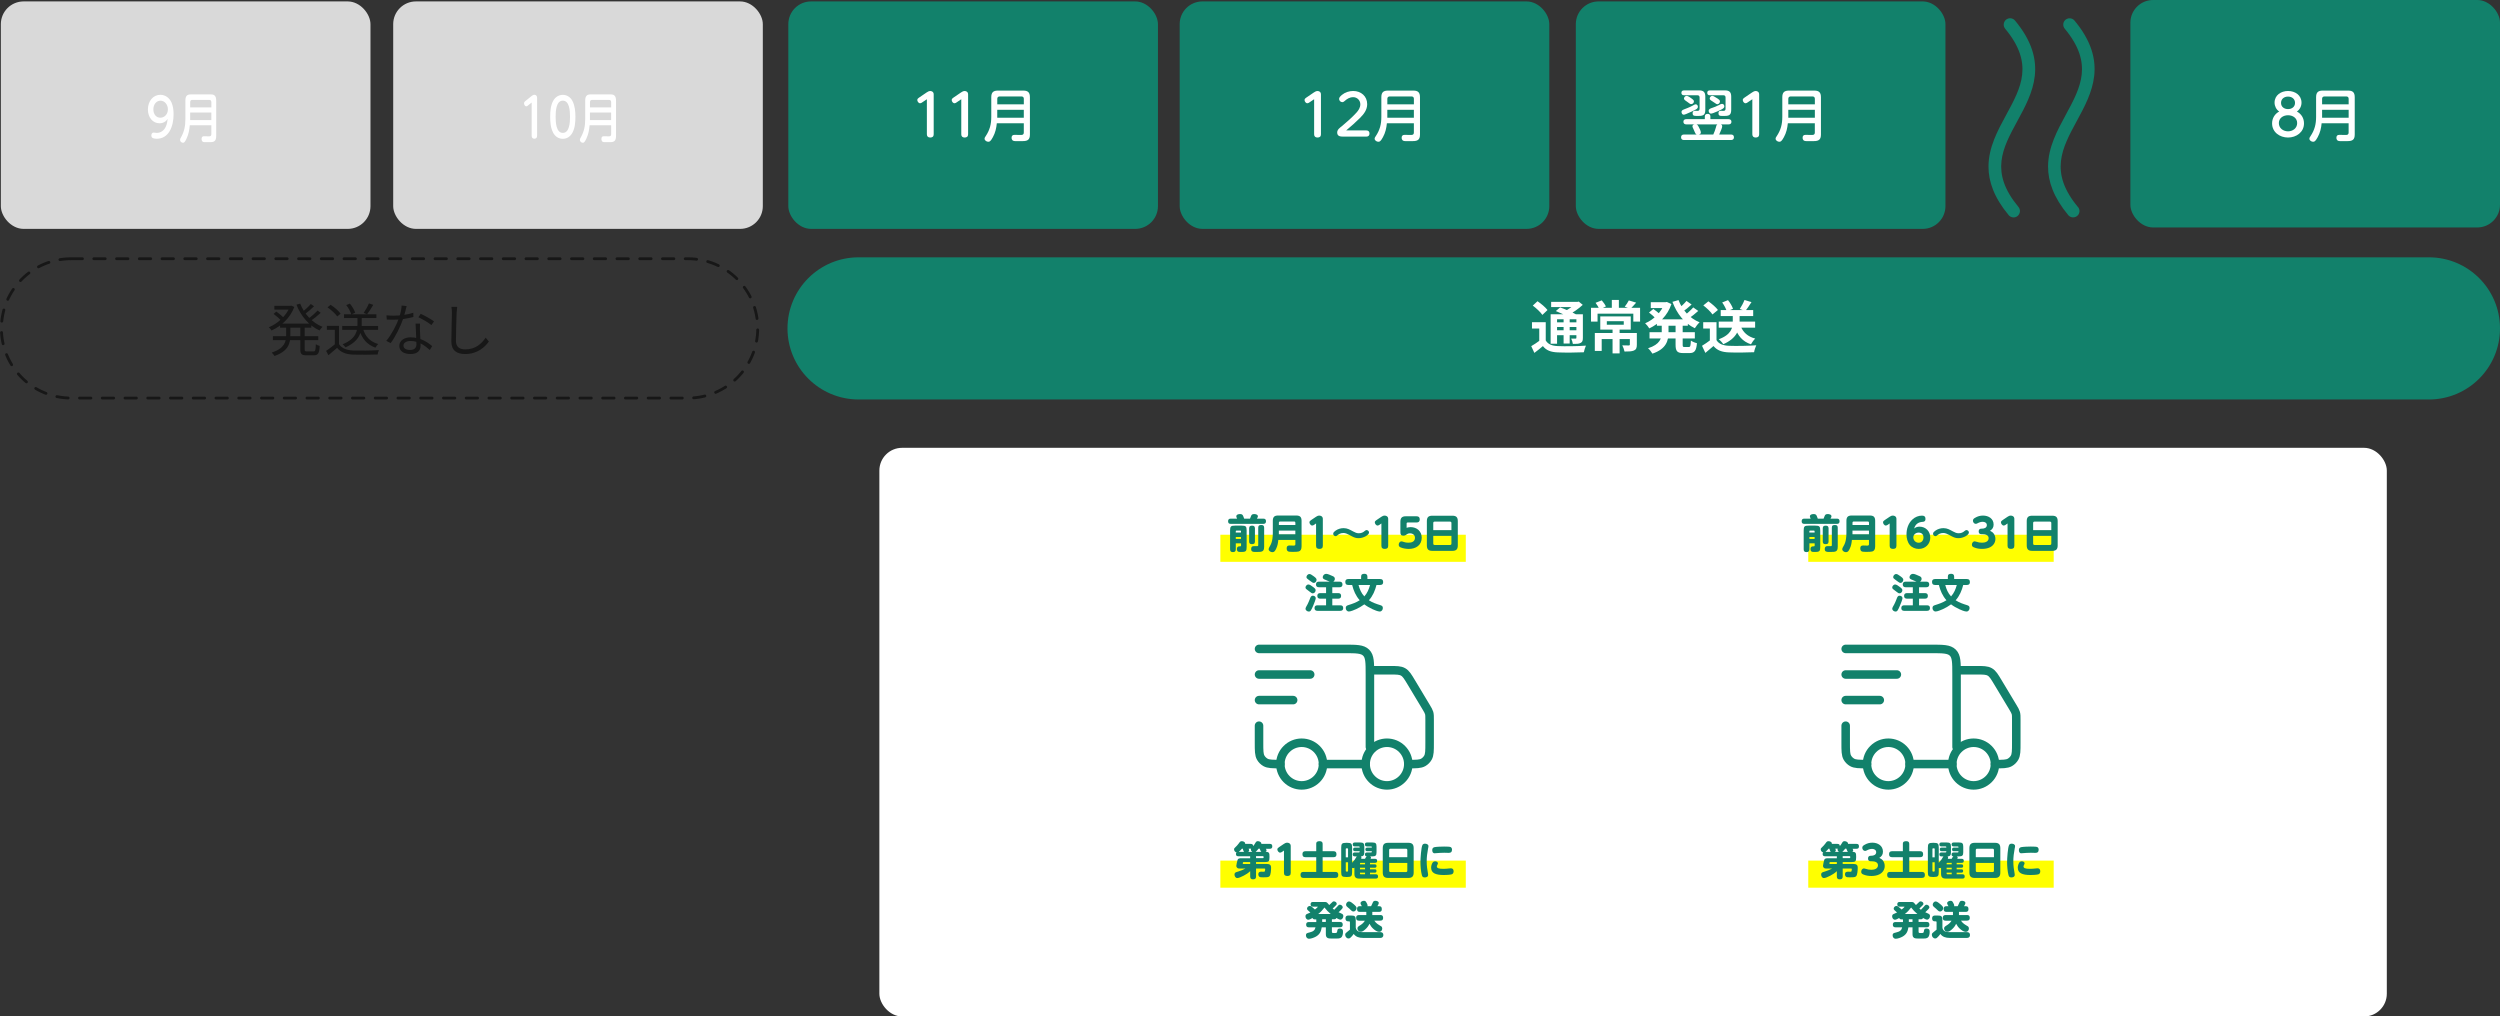
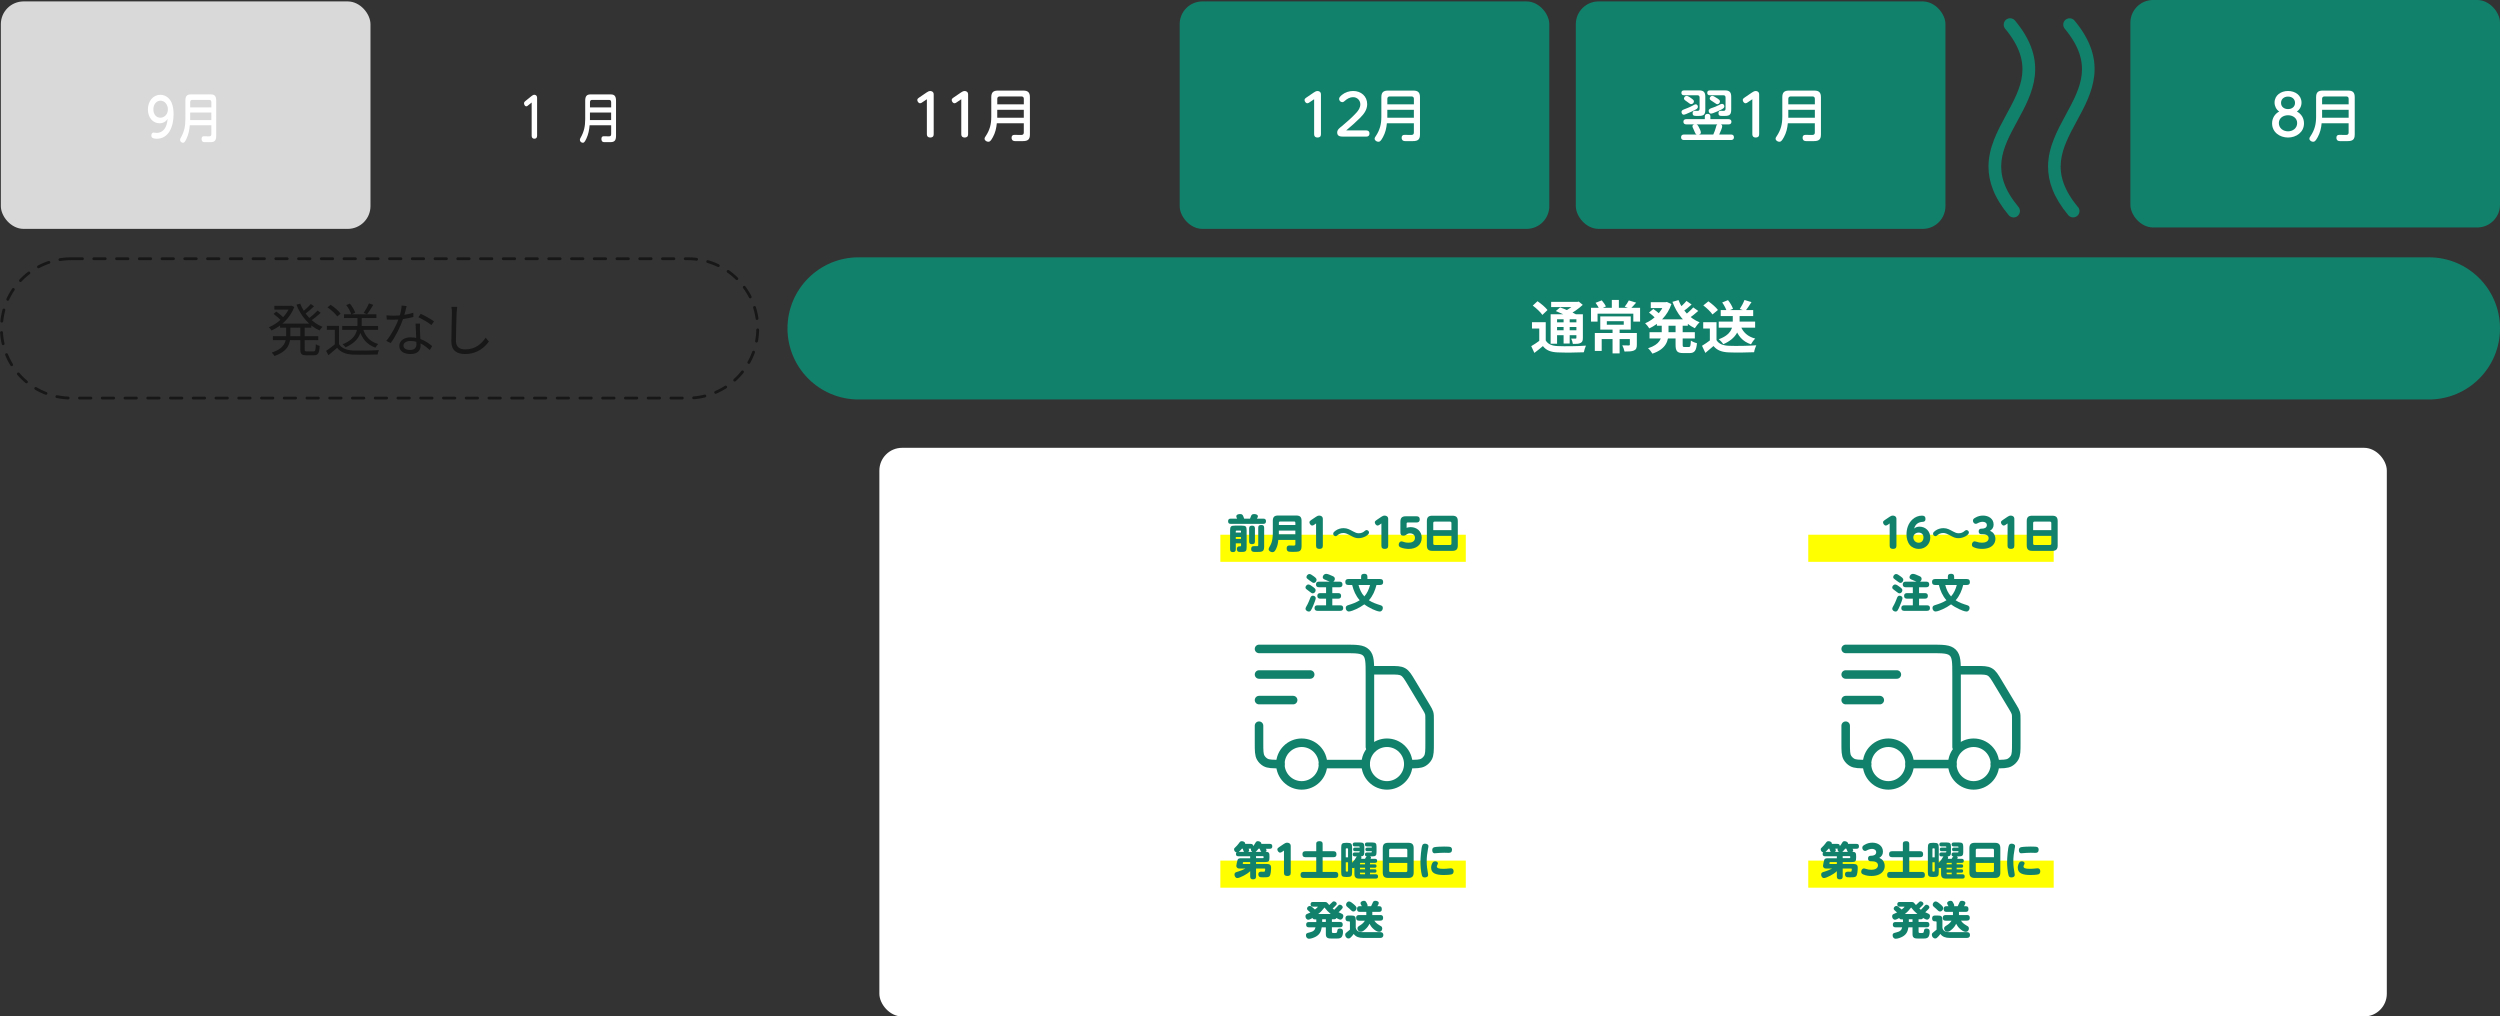
<svg xmlns="http://www.w3.org/2000/svg" id="_レイヤー_1" data-name="レイヤー 1" viewBox="0 0 879.27 357.5">
  <rect x="0" y="0" width="879.27" height="357.5" fill="#333333" stroke="none" />
  <defs>
    <style>
      .cls-1 {
        fill: #ff0;
      }

      .cls-1, .cls-2, .cls-3, .cls-4, .cls-5 {
        stroke-width: 0px;
      }

      .cls-2 {
        fill: #d9d9d9;
      }

      .cls-6 {
        stroke: #171717;
        stroke-dasharray: 0 0 4 4;
      }

      .cls-6, .cls-7 {
        fill: none;
        stroke-linecap: round;
      }

      .cls-3 {
        fill: #12816b;
      }

      .cls-4 {
        fill: #171717;
      }

      .cls-7 {
        stroke: #12816b;
        stroke-linejoin: round;
        stroke-width: 3px;
      }

      .cls-5 {
        fill: #fff;
      }
    </style>
  </defs>
  <path class="cls-3" d="M709.62,75.95c-.23.19-.49.33-.77.42-.28.09-.58.12-.87.09-.29-.03-.58-.11-.84-.25-.26-.14-.49-.32-.68-.55-5.22-6.28-7.09-11.92-7.09-17.04,0-6.78,3.23-12.71,6.23-18.23,5.27-9.68,9.82-18.04-.37-30.29-.38-.46-.56-1.05-.5-1.65.06-.59.35-1.14.81-1.52.46-.38,1.05-.56,1.65-.5.59.06,1.14.35,1.52.81,12.11,14.58,6.12,25.57.84,35.27-5.28,9.7-9.82,18.04.37,30.29.19.23.33.49.41.77.09.28.11.58.09.87-.03.29-.12.58-.26.84-.14.26-.33.49-.55.67ZM730.82,72.8c-10.17-12.24-5.62-20.61-.37-30.29,5.25-9.68,11.28-20.7-.83-35.27-.38-.46-.92-.74-1.51-.8-.59-.06-1.18.13-1.64.5-.46.38-.75.92-.8,1.51-.05.59.13,1.18.51,1.64,10.17,12.24,5.63,20.61.37,30.29-2.98,5.52-6.23,11.45-6.23,18.23,0,5.14,1.87,10.76,7.09,17.04.38.46.92.74,1.51.8.59.06,1.18-.13,1.64-.5.46-.38.74-.92.8-1.51.06-.59-.13-1.18-.51-1.63h-.02Z" />
  <rect class="cls-3" x="749.27" width="130" height="80" rx="8" ry="8" />
  <rect class="cls-2" x=".3" y=".5" width="130" height="80" rx="8" ry="8" />
-   <rect class="cls-2" x="138.29" y=".5" width="130" height="80" rx="8" ry="8" />
-   <rect class="cls-3" x="277.26" y=".5" width="130" height="80" rx="8" ry="8" />
  <rect class="cls-3" x="414.9" y=".5" width="130" height="80" rx="8" ry="8" />
  <rect class="cls-3" x="554.23" y=".5" width="130" height="80" rx="8" ry="8" />
  <path class="cls-4" d="M98.5,113.82h11v1.42h-11v-1.42ZM96.5,107.56h5.96v1.34h-5.96v-1.34ZM95.98,118.24h15.96v1.38h-15.96v-1.38ZM101.94,107.56h.28l.28-.06,1,.48c-1.46,3.96-4.74,6.8-8,8.26-.2-.34-.64-.86-.94-1.14,3-1.22,6.16-3.98,7.38-7.24v-.3ZM100.64,114.5h1.48v3.42c0,2.78-.64,5.56-5.58,7.28-.2-.34-.66-.9-.98-1.18,4.54-1.52,5.08-3.86,5.08-6.12v-3.4ZM105.58,106.78c1.4,3.62,4.28,6.78,7.84,8.16-.34.32-.8.9-1.04,1.28-3.64-1.62-6.54-5-8.12-9.06l1.32-.38ZM96.22,110.4l.96-.82c.94.66,2.12,1.62,2.7,2.24l-1,.9c-.56-.62-1.72-1.62-2.66-2.32ZM109.3,106.92l1.16.8c-1.02,1.02-2.36,2.14-3.38,2.84l-.92-.72c1-.74,2.38-2,3.14-2.92ZM111.68,109.22l1.12.8c-1.1,1.04-2.54,2.18-3.66,2.94l-.92-.72c1.1-.76,2.6-2.08,3.46-3.02ZM105.62,114.54h1.54v8.3c0,.64.12.76.82.76h2.28c.64,0,.74-.4.82-2.54.34.26.94.52,1.36.6-.14,2.58-.56,3.3-2.04,3.3h-2.64c-1.7,0-2.14-.46-2.14-2.12v-8.3ZM120.36,114.64h12.62v1.38h-12.62v-1.38ZM121,110.52h11.38v1.34h-11.38v-1.34ZM125.72,111.14h1.5v3c0,2.5-.68,5.78-5.72,8.04-.2-.32-.66-.84-1-1.1,4.86-1.96,5.22-4.9,5.22-6.96v-2.98ZM127.64,115.52c.76,2.8,2.52,4.66,5.38,5.48-.34.3-.76.88-.96,1.28-3.02-1.06-4.84-3.22-5.72-6.48l1.3-.28ZM119.22,114.6v7.08h-1.46v-5.68h-2.8v-1.4h4.26ZM119.22,121.02c.94,1.48,2.72,2.16,5.02,2.26,2.18.08,6.68.02,9.04-.14-.16.36-.42,1.08-.48,1.54-2.2.08-6.34.12-8.56.04-2.6-.1-4.4-.8-5.68-2.38-.96.86-1.98,1.72-3.06,2.6l-.8-1.54c.96-.64,2.14-1.52,3.16-2.38h1.36ZM115.18,108.1l1.1-.9c1.32.84,2.84,2.14,3.52,3.12l-1.18.98c-.64-.96-2.14-2.32-3.44-3.2ZM129.76,106.7l1.52.52c-.68,1.14-1.5,2.46-2.16,3.3l-1.22-.46c.62-.9,1.44-2.34,1.86-3.36ZM121.78,107.3l1.28-.52c.8.96,1.58,2.28,1.86,3.2l-1.36.6c-.26-.9-1-2.28-1.78-3.28ZM135.92,110.9c.74.08,1.6.12,2.46.12,2.16,0,4.68-.26,6.98-1.02l.04,1.48c-1.96.54-4.58.98-7.02.96-.74,0-1.6-.02-2.34-.04l-.12-1.5ZM143.02,107.64c-.26.98-.68,2.86-1.16,4.28-.96,2.88-2.8,6.52-4.46,8.76l-1.54-.8c1.78-2.08,3.64-5.64,4.46-8,.44-1.26.88-3.02.94-4.42l1.76.18ZM147.74,113.82c-.06.82-.06,1.42-.04,2.14.04,1.3.22,4.34.22,5.66,0,1.6-1.02,2.9-3.5,2.9-2.2,0-3.98-.88-3.98-2.88,0-1.84,1.74-3,3.98-3,3.36,0,5.94,1.68,7.58,3.1l-.84,1.36c-1.54-1.4-3.84-3.18-6.78-3.18-1.48,0-2.48.68-2.48,1.6s.78,1.56,2.34,1.56c1.66,0,2.22-.88,2.22-1.96,0-1.52-.22-5.1-.3-7.3h1.58ZM151.74,114.34c-1.08-.92-3.26-2.14-4.58-2.76l.8-1.2c1.46.62,3.72,1.92,4.68,2.64l-.9,1.32ZM160.8,107.92c-.1.66-.16,1.36-.2,2.02-.08,2.26-.24,7-.24,9.98,0,2.2,1.38,2.96,3.28,2.96,3.66,0,5.74-2.04,7.18-4.12l1.12,1.36c-1.36,1.9-3.96,4.4-8.34,4.4-2.88,0-4.86-1.18-4.86-4.46,0-2.96.2-8.02.2-10.12,0-.74-.06-1.44-.18-2.02h2.04Z" />
  <path class="cls-6" d="M25,91h217c13.53,0,24.5,10.97,24.5,24.5h0c0,13.53-10.97,24.5-24.5,24.5H25c-13.53,0-24.5-10.97-24.5-24.5h0c0-13.53,10.97-24.5,24.5-24.5Z" />
  <rect class="cls-5" x="309.28" y="157.5" width="530.18" height="200" rx="8" ry="8" />
  <g>
    <path class="cls-7" d="M495.31,268.73c0,1.99-.79,3.9-2.2,5.3-1.41,1.41-3.31,2.2-5.3,2.2s-3.9-.79-5.3-2.2c-1.41-1.41-2.2-3.31-2.2-5.3s.79-3.9,2.2-5.3c1.41-1.41,3.31-2.2,5.3-2.2s3.9.79,5.3,2.2c1.41,1.41,2.2,3.31,2.2,5.3ZM465.31,268.73c0,1.99-.79,3.9-2.2,5.3-1.41,1.41-3.31,2.2-5.3,2.2s-3.9-.79-5.3-2.2c-1.41-1.41-2.2-3.31-2.2-5.3s.79-3.9,2.2-5.3c1.41-1.41,3.31-2.2,5.3-2.2s3.9.79,5.3,2.2c1.41,1.41,2.2,3.31,2.2,5.3Z" />
    <path class="cls-7" d="M480.31,268.73h-15M442.81,228.23h30c4.24,0,6.36,0,7.68,1.32,1.32,1.31,1.32,3.43,1.32,7.68v25.5M483.31,235.73h5.4c2.49,0,3.73,0,4.77.59,1.03.58,1.67,1.65,2.95,3.79l5.1,8.49c.64,1.06.95,1.6,1.12,2.18.16.59.16,1.21.16,2.45v8.01c0,2.8,0,4.21-.6,5.25-.39.68-.96,1.25-1.65,1.65-1.04.6-2.45.6-5.25.6M442.81,255.23v6c0,2.8,0,4.21.6,5.25.39.68.96,1.25,1.65,1.65,1.04.6,2.45.6,5.25.6M442.81,237.23h18M442.81,246.23h12" />
  </g>
  <path class="cls-7" d="M701.64,268.73c0,1.99-.79,3.9-2.2,5.3-1.41,1.41-3.31,2.2-5.3,2.2s-3.9-.79-5.3-2.2c-1.41-1.41-2.2-3.31-2.2-5.3s.79-3.9,2.2-5.3c1.41-1.41,3.31-2.2,5.3-2.2s3.9.79,5.3,2.2c1.41,1.41,2.2,3.31,2.2,5.3ZM671.64,268.73c0,1.99-.79,3.9-2.2,5.3-1.41,1.41-3.31,2.2-5.3,2.2s-3.9-.79-5.3-2.2c-1.41-1.41-2.2-3.31-2.2-5.3s.79-3.9,2.2-5.3c1.41-1.41,3.31-2.2,5.3-2.2s3.9.79,5.3,2.2c1.41,1.41,2.2,3.31,2.2,5.3Z" />
  <path class="cls-7" d="M686.64,268.73h-15M649.14,228.23h30c4.24,0,6.36,0,7.68,1.32,1.32,1.31,1.32,3.43,1.32,7.68v25.5M689.64,235.73h5.4c2.49,0,3.73,0,4.77.59,1.03.58,1.67,1.65,2.95,3.79l5.1,8.49c.64,1.06.95,1.6,1.12,2.18.16.59.16,1.21.16,2.45v8.01c0,2.8,0,4.21-.6,5.25-.39.68-.96,1.25-1.65,1.65-1.04.6-2.45.6-5.25.6M649.14,255.23v6c0,2.8,0,4.21.6,5.25.39.68.96,1.25,1.65,1.65,1.04.6,2.45.6,5.25.6M649.14,237.23h18M649.14,246.23h12" />
  <path class="cls-3" d="M301.97,90.5h552.3c13.81,0,25,11.19,25,25h0c0,13.81-11.19,25-25,25H301.97c-13.81,0-25-11.19-25-25h0c0-13.81,11.19-25,25-25Z" />
  <path class="cls-5" d="M543.65,113.32v7.36h-2.28v-5.14h-2.56v-2.22h4.84ZM543.65,119.74c.8,1.34,2.18,1.9,4.24,1.98,2.38.12,7.14.06,9.9-.16-.26.54-.62,1.64-.74,2.34-2.48.12-6.74.16-9.2.04-2.4-.1-4-.68-5.2-2.22-.92.78-1.86,1.56-3,2.4l-1.1-2.38c.94-.54,2.06-1.26,3.02-2h2.08ZM539.09,107.48l1.66-1.54c1.24.84,2.8,2.14,3.52,3.1l-1.8,1.72c-.64-.96-2.14-2.36-3.38-3.28ZM547.19,109.4l1.52-1.28c1.78.62,4.3,1.7,5.66,2.48l-1.64,1.42c-1.22-.76-3.7-1.9-5.54-2.62ZM545.37,110.54h10.18v1.74h-7.92v8.62h-2.26v-10.36ZM554.43,110.54h2.28v8.28c0,.98-.16,1.48-.82,1.8-.62.34-1.5.34-2.7.34-.08-.58-.34-1.36-.6-1.88.64.02,1.34.02,1.54.02.24,0,.3-.08.3-.3v-8.26ZM545.55,106.18h9.54v1.82h-9.54v-1.82ZM546.63,113.36h8.58v1.66h-8.58v-1.66ZM546.63,116.16h8.58v1.74h-8.58v-1.74ZM549.93,111.36h2.14v9.46h-2.14v-9.46ZM554.23,106.18h.54l.48-.12,1.42,1.16c-1.42,1.32-3.4,2.74-5.24,3.62-.28-.4-.86-1.02-1.2-1.34,1.5-.72,3.24-1.98,4-2.9v-.42ZM567.15,115.42h2.48v8.88h-2.48v-8.88ZM565.13,112.98v1.24h5.96v-1.24h-5.96ZM562.83,111.28h10.72v4.64h-10.72v-4.64ZM560.91,117.12h13.46v2.14h-11.04v4.16h-2.42v-6.3ZM573.23,117.12h2.46v4.12c0,1.08-.22,1.7-1.02,2.04-.8.34-1.88.36-3.32.36-.12-.66-.46-1.58-.78-2.18.9.04,1.98.04,2.26.04.3-.02.4-.08.4-.3v-4.08ZM566.89,105.5h2.48v3.68h-2.48v-3.68ZM559.57,108.26h17.26v4.84h-2.38v-2.78h-12.58v2.78h-2.3v-4.84ZM561.17,106.5l2.18-.86c.58.64,1.18,1.52,1.46,2.14l-2.3,1.02c-.22-.64-.8-1.62-1.34-2.3ZM572.87,105.66l2.58.78c-.72.84-1.44,1.62-2,2.14l-2.02-.72c.5-.62,1.1-1.54,1.44-2.2ZM582.75,112.3h10.88v2.26h-10.88v-2.26ZM580.59,106.28h5.66v2.08h-5.66v-2.08ZM580.15,116.84h15.94v2.2h-15.94v-2.2ZM585.41,106.28h.42l.42-.08,1.6.74c-1.36,4.08-4.36,6.94-7.78,8.56-.32-.54-.98-1.36-1.46-1.8,2.98-1.24,5.76-3.96,6.8-7v-.42ZM584.45,113.44h2.38v3.46c0,2.84-.72,5.82-5.66,7.48-.3-.54-1.04-1.48-1.54-1.9,4.26-1.34,4.82-3.56,4.82-5.62v-3.42ZM590.35,105.54c1.28,3.44,3.9,6.42,7.42,7.82-.56.48-1.3,1.44-1.68,2.08-3.72-1.76-6.32-5.12-7.88-9.28l2.14-.62ZM579.97,109.92l1.52-1.26c.76.54,1.8,1.32,2.32,1.86l-1.58,1.38c-.48-.52-1.48-1.38-2.26-1.98ZM593.15,105.84l1.8,1.26c-1.04.96-2.26,1.96-3.2,2.58l-1.44-1.1c.9-.7,2.14-1.88,2.84-2.74ZM595.53,108.12l1.76,1.24c-1.08.98-2.4,2.02-3.42,2.7l-1.44-1.1c.98-.72,2.32-1.94,3.1-2.84ZM589.31,113.54h2.5v7.66c0,.74.08.84.64.84h1.52c.54,0,.64-.38.72-2.26.5.38,1.48.78,2.14.92-.22,2.66-.86,3.48-2.62,3.48h-2.2c-2.18,0-2.7-.72-2.7-2.98v-7.66ZM604.49,113.1h12.8v2.14h-12.8v-2.14ZM605.19,109.06h11.42v2.1h-11.42v-2.1ZM609.43,110.08h2.4v3.22c0,2.54-.98,5.7-5.74,7.76-.3-.5-1.04-1.32-1.6-1.74,4.52-1.64,4.94-4.2,4.94-6.06v-3.18ZM612.19,114.62c.8,2.22,2.5,3.78,5.14,4.46-.52.48-1.18,1.4-1.5,2.02-2.96-.98-4.68-3.04-5.66-6.06l2.02-.42ZM603.71,113.32v7.36h-2.34v-5.14h-2.34v-2.22h4.68ZM603.71,119.64c.8,1.32,2.32,1.9,4.4,1.98,2.34.1,6.88.04,9.58-.18-.26.56-.66,1.72-.76,2.44-2.42.12-6.46.16-8.86.06-2.46-.1-4.12-.68-5.42-2.24-.88.78-1.78,1.54-2.86,2.42l-1.18-2.5c.9-.56,1.98-1.26,2.9-1.98h2.2ZM599.07,107.42l1.78-1.44c1.2.84,2.68,2.1,3.36,3.04l-1.92,1.58c-.6-.94-2.04-2.28-3.22-3.18ZM613.55,105.5l2.46.76c-.74,1.16-1.52,2.34-2.16,3.12l-1.96-.7c.58-.88,1.3-2.2,1.66-3.18ZM605.71,106.38l2.04-.82c.74.9,1.48,2.16,1.76,3.04l-2.18.94c-.22-.86-.92-2.18-1.62-3.16Z" />
  <g>
    <path class="cls-5" d="M460.54,36.02c-.22.14-.46.3-.73.3-.54,0-.99-.63-.99-1.15,0-.42.34-.65.63-.85l2.66-1.81c.38-.26.81-.5,1.27-.5.42,0,.89.2,1.09.6.1.22.12.4.12.69v13.94c0,.79-.46,1.13-1.21,1.13s-1.19-.38-1.19-1.13v-12.34l-1.65,1.11Z" />
    <path class="cls-5" d="M480.55,45.87c.71,0,1.11.38,1.11,1.09s-.4,1.09-1.11,1.09h-7.99c-1.09,0-2.26-.06-2.26-1.45,0-1.05.95-1.67,1.69-2.26.91-.75,1.8-1.53,2.66-2.32.83-.77,1.65-1.55,2.4-2.38.75-.81,1.39-1.79,1.39-2.96,0-1.37-1.11-2.5-2.48-2.5-1.29,0-2.16.56-3.09,1.39-.22.2-.46.36-.77.36-.61,0-1.13-.54-1.13-1.15,0-.52.5-.99,1.03-1.43,1.07-.89,2.54-1.35,3.93-1.35,2.74,0,4.92,1.83,4.92,4.64,0,2.02-1.19,3.51-2.56,4.88-1.53,1.53-3.17,2.96-4.82,4.34h7.1Z" />
    <path class="cls-5" d="M487.78,43.33c-.16,1.73-.54,3.39-1.39,4.92-.24.44-.67,1.21-1.09,1.47-.16.1-.34.14-.52.14-.58,0-1.31-.44-1.31-1.09,0-.32.22-.63.4-.89,1.45-2.18,1.96-4.19,1.96-6.8v-6.88c0-1.67.67-2.34,2.34-2.34h8.91c1.67,0,2.34.67,2.34,2.34v13.09c0,1.82-.77,2.34-2.52,2.34h-2.64c-1.07,0-1.29-.63-1.29-1.17,0-.69.34-1.03,1.03-1.03.75,0,1.51.04,2.24.04.62,0,1.03-.14,1.03-.83v-3.29h-9.5ZM497.28,34.75c0-.52-.3-.83-.81-.83h-7.7c-.52,0-.83.32-.83.83v1.94h9.34v-1.94ZM487.93,41.41h9.34v-2.8h-9.34v2.8Z" />
  </g>
  <g>
    <path class="cls-5" d="M324.34,36.02c-.22.14-.46.3-.73.3-.54,0-.99-.63-.99-1.15,0-.42.34-.65.63-.85l2.66-1.81c.38-.26.81-.5,1.27-.5.42,0,.89.2,1.09.6.1.22.12.4.12.69v13.94c0,.79-.46,1.13-1.21,1.13s-1.19-.38-1.19-1.13v-12.34l-1.65,1.11Z" />
    <path class="cls-5" d="M336.44,36.02c-.22.14-.46.3-.73.3-.54,0-.99-.63-.99-1.15,0-.42.34-.65.63-.85l2.66-1.81c.38-.26.81-.5,1.27-.5.42,0,.89.2,1.09.6.1.22.12.4.12.69v13.94c0,.79-.46,1.13-1.21,1.13s-1.19-.38-1.19-1.13v-12.34l-1.65,1.11Z" />
    <path class="cls-5" d="M350.59,43.33c-.16,1.73-.54,3.39-1.39,4.92-.24.44-.67,1.21-1.09,1.47-.16.1-.34.14-.52.14-.58,0-1.31-.44-1.31-1.09,0-.32.22-.63.4-.89,1.45-2.18,1.96-4.19,1.96-6.8v-6.88c0-1.67.67-2.34,2.34-2.34h8.91c1.67,0,2.34.67,2.34,2.34v13.09c0,1.82-.77,2.34-2.52,2.34h-2.64c-1.07,0-1.29-.63-1.29-1.17,0-.69.34-1.03,1.03-1.03.75,0,1.51.04,2.24.04.61,0,1.03-.14,1.03-.83v-3.29h-9.5ZM360.09,34.75c0-.52-.3-.83-.81-.83h-7.7c-.52,0-.83.32-.83.83v1.94h9.34v-1.94ZM350.74,41.41h9.34v-2.8h-9.34v2.8Z" />
  </g>
  <g>
    <path class="cls-5" d="M799.98,36.11c0-2.66,2.3-4.11,4.74-4.11s4.74,1.45,4.74,4.11c0,1.21-.59,2.44-1.63,3.11,1.59.85,2.5,2.34,2.5,4.17,0,3.11-2.7,4.98-5.61,4.98s-5.61-1.86-5.61-4.98c0-1.79.93-3.33,2.5-4.17-1.03-.67-1.63-1.9-1.63-3.11ZM807.93,43.29c0-1.81-1.57-2.76-3.21-2.76s-3.23.95-3.23,2.76,1.55,2.9,3.23,2.9,3.21-1.11,3.21-2.9ZM807.18,36.19c0-1.43-1.13-2.22-2.46-2.22s-2.46.79-2.46,2.22,1.15,2.18,2.46,2.18,2.46-.77,2.46-2.18Z" />
    <path class="cls-5" d="M816.54,43.33c-.16,1.73-.54,3.39-1.39,4.92-.24.44-.67,1.21-1.09,1.47-.16.1-.34.14-.52.14-.58,0-1.31-.44-1.31-1.09,0-.32.22-.63.4-.89,1.45-2.18,1.96-4.19,1.96-6.8v-6.88c0-1.67.67-2.34,2.34-2.34h8.91c1.67,0,2.34.67,2.34,2.34v13.09c0,1.82-.77,2.34-2.52,2.34h-2.64c-1.07,0-1.29-.63-1.29-1.17,0-.69.34-1.03,1.03-1.03.75,0,1.51.04,2.24.04.62,0,1.03-.14,1.03-.83v-3.29h-9.5ZM826.04,34.75c0-.52-.3-.83-.81-.83h-7.7c-.52,0-.83.32-.83.83v1.94h9.34v-1.94ZM816.7,41.41h9.34v-2.8h-9.34v2.8Z" />
  </g>
  <g>
    <path class="cls-5" d="M58.17,42.69c-.6.47-1.34.67-2.07.67-2.36,0-4.08-2.06-4.08-4.85,0-2.98,1.87-5.17,4.38-5.17,1.66,0,3.19,1.01,3.95,2.77.52,1.22.7,2.66.7,4.03,0,4.44-1.72,8.66-5.94,8.66-.43,0-.89-.06-1.3-.21-.38-.13-.58-.51-.58-.96,0-.54.3-1.01.77-1.01.08,0,.25.02.35.04.09.02.6.08.74.08,1.44,0,2.61-.79,3.27-2.3.36-.82.51-1.72.62-2.64-.25.34-.49.66-.81.9ZM53.94,38.48c0,1.71,1.01,2.92,2.45,2.92s2.66-1.22,2.66-2.92-1.14-3.07-2.61-3.07-2.5,1.35-2.5,3.07Z" />
    <path class="cls-5" d="M66.75,44.04c-.13,1.63-.43,3.2-1.11,4.65-.19.41-.54,1.14-.87,1.39-.13.09-.27.13-.41.13-.46,0-1.04-.41-1.04-1.03,0-.3.17-.6.32-.84,1.15-2.06,1.56-3.95,1.56-6.43v-6.5c0-1.57.54-2.21,1.87-2.21h7.1c1.33,0,1.87.64,1.87,2.21v12.37c0,1.72-.62,2.21-2.01,2.21h-2.1c-.85,0-1.03-.6-1.03-1.11,0-.66.27-.97.82-.97.6,0,1.2.04,1.79.04.49,0,.82-.13.82-.79v-3.11h-7.57ZM74.33,35.93c0-.49-.24-.79-.65-.79h-6.13c-.41,0-.66.3-.66.79v1.84h7.45v-1.84ZM66.88,42.22h7.45v-2.64h-7.45v2.64Z" />
  </g>
  <g>
    <path class="cls-5" d="M185.67,37.13c-.17.13-.36.28-.58.28-.43,0-.79-.6-.79-1.09,0-.39.27-.62.51-.81l2.12-1.71c.3-.24.65-.47,1.01-.47.33,0,.71.19.87.56.08.21.09.37.09.66v13.17c0,.75-.36,1.07-.96,1.07s-.95-.36-.95-1.07v-11.66l-1.31,1.05Z" />
-     <path class="cls-5" d="M194.53,46.63c-.87-1.63-1.03-3.67-1.03-5.56s.16-3.94,1.03-5.56c.74-1.39,2.02-2.15,3.41-2.15s2.66.75,3.38,2.12c.87,1.65,1.06,3.71,1.06,5.6s-.16,3.94-1.03,5.55c-.77,1.44-1.98,2.19-3.41,2.19s-2.66-.75-3.41-2.17ZM200.48,41.06c0-2.04-.19-5.66-2.53-5.66s-2.53,3.62-2.53,5.66.19,5.68,2.53,5.68,2.53-3.64,2.53-5.68Z" />
    <path class="cls-5" d="M207.37,44.04c-.13,1.63-.43,3.2-1.11,4.65-.19.41-.54,1.14-.87,1.39-.13.09-.27.13-.41.13-.46,0-1.04-.41-1.04-1.03,0-.3.17-.6.32-.84,1.15-2.06,1.56-3.95,1.56-6.43v-6.5c0-1.57.54-2.21,1.87-2.21h7.1c1.33,0,1.87.64,1.87,2.21v12.37c0,1.72-.62,2.21-2.01,2.21h-2.1c-.85,0-1.03-.6-1.03-1.11,0-.66.27-.97.82-.97.6,0,1.2.04,1.79.04.49,0,.82-.13.82-.79v-3.11h-7.57ZM214.94,35.93c0-.49-.24-.79-.65-.79h-6.13c-.41,0-.66.3-.66.79v1.84h7.45v-1.84ZM207.49,42.22h7.45v-2.64h-7.45v2.64Z" />
  </g>
  <g>
    <path class="cls-5" d="M593.11,43.75c-.62,0-1.05-.28-1.05-.93s.44-.91,1.05-.91h6.49v-.95c0-.63.38-.91.99-.91s.97.28.97.91v.95h6.37c.6,0,1.03.28,1.03.93s-.44.91-1.03.91h-2.68c.28.12.46.34.46.65,0,.24-.1.61-.26,1.03-.26.69-.61,1.49-.79,1.88h4.15c.63,0,1.03.3,1.03.97s-.4.97-1.03.97h-16.54c-.63,0-1.03-.3-1.03-.97s.4-.97,1.03-.97h4.46c-.34-.14-.5-.44-.62-.75-.18-.48-.38-.87-.59-1.35-.12-.24-.28-.54-.28-.79,0-.42.38-.6.73-.67h-2.86ZM597.57,31.79c1.57,0,2.2.62,2.2,2.2v4.52c0,1.77-.5,2.26-2.28,2.26h-.87c-.77,0-1.31-.04-1.31-.99,0-.61.34-.81.89-.81.28,0,.55.02.83.02.54,0,.73-.28.73-.79v-3.93c0-.5-.28-.77-.77-.77h-4.72c-.56,0-.91-.26-.91-.85s.36-.85.91-.85h5.3ZM592.14,38.53c1.01-.42,2.08-.77,3-1.29.56-.32.99-.56,1.27-.56.46,0,.75.46.75.87,0,.52-.36.77-.77.99-.54.28-2.22,1.13-3.33,1.55-.38.14-.69.26-.87.26-.52,0-.79-.52-.79-.99,0-.42.28-.63.75-.83ZM593.21,33.71c.5,0,1.57.79,1.98,1.11.28.22.58.48.58.85,0,.52-.46.95-.97.95-.16,0-.32-.04-.46-.14-.55-.4-1.11-.81-1.69-1.21-.22-.16-.38-.38-.38-.65,0-.46.48-.91.93-.91ZM597.38,44.5c.28.5.83,1.55.83,2.12,0,.4-.36.6-.69.69h5.06c.36-.81.69-1.63.91-2.48.1-.4.16-.87.54-1.09h-7.4c.38.1.58.44.75.75ZM606.66,31.79c1.59,0,2.22.62,2.22,2.2v4.52c0,1.71-.48,2.26-2.22,2.26h-1.15c-.67,0-1.11-.14-1.11-.95,0-.62.22-.85.85-.85.28,0,.56.02.83.02.62,0,.81-.2.81-.81v-3.91c0-.54-.3-.77-.79-.77h-4.74c-.58,0-.91-.26-.91-.85s.34-.85.91-.85h5.3ZM606.46,37.42c0,.58-.58.87-1.17,1.17-.54.26-1.75.83-2.66,1.15-.38.14-.69.22-.89.22-.5,0-.79-.56-.79-1.01,0-.61.67-.83,1.35-1.05.59-.2,1.57-.58,2.18-.91.46-.26.81-.46,1.21-.46.5,0,.77.44.77.89ZM602.24,33.71c.22,0,.46.12.77.3.42.24.89.52,1.15.69.4.28.77.54.77.97,0,.48-.44.99-.91.99-.14,0-.26-.04-.4-.12-.2-.12-1.57-1.05-1.92-1.27-.22-.14-.38-.38-.38-.63,0-.48.42-.93.91-.93Z" />
    <path class="cls-5" d="M614.66,36.02c-.22.14-.46.3-.73.3-.54,0-.99-.63-.99-1.15,0-.42.34-.65.63-.85l2.66-1.81c.38-.26.81-.5,1.27-.5.42,0,.89.2,1.09.6.1.22.12.4.12.69v13.94c0,.79-.46,1.13-1.21,1.13s-1.19-.38-1.19-1.13v-12.34l-1.65,1.11Z" />
    <path class="cls-5" d="M628.8,43.33c-.16,1.73-.54,3.39-1.39,4.92-.24.44-.67,1.21-1.09,1.47-.16.1-.34.14-.52.14-.58,0-1.31-.44-1.31-1.09,0-.32.22-.63.4-.89,1.45-2.18,1.96-4.19,1.96-6.8v-6.88c0-1.67.67-2.34,2.34-2.34h8.91c1.67,0,2.34.67,2.34,2.34v13.09c0,1.82-.77,2.34-2.52,2.34h-2.64c-1.07,0-1.29-.63-1.29-1.17,0-.69.34-1.03,1.03-1.03.75,0,1.51.04,2.24.04.62,0,1.03-.14,1.03-.83v-3.29h-9.5ZM638.3,34.75c0-.52-.3-.83-.81-.83h-7.7c-.52,0-.83.32-.83.83v1.94h9.34v-1.94ZM628.96,41.41h9.34v-2.8h-9.34v2.8Z" />
  </g>
  <rect class="cls-1" x="429.21" y="302.68" width="86.32" height="9.53" />
  <rect class="cls-1" x="635.98" y="302.68" width="86.32" height="9.53" />
  <rect class="cls-1" x="429.21" y="188.07" width="86.32" height="9.53" />
  <rect class="cls-1" x="635.98" y="188.07" width="86.32" height="9.53" />
  <g>
    <path class="cls-3" d="M445.47,299.09c0,.22-.14.41-.35.5,1.25,0,1.37.45,1.37,1.58v.42c0,1.34-.25,1.6-1.58,1.6h-3.15v.67h3.75c.5,0,.88.07,1.15.27.27.2.39.53.39,1.09,0,.35-.03.99-.11,1.6-.08.62-.25,1.19-.52,1.42-.39.32-1.04.32-2.06.32-.74,0-1.08-.01-1.34-.15-.29-.15-.46-.53-.46-.91,0-.34.08-.57.25-.71.2-.15.48-.22.81-.22.25,0,.52.03.77.03.11,0,.21,0,.31-.04.07-.03.14-.08.17-.18.06-.17.11-.5.11-.67,0-.2-.11-.25-.29-.25h-2.93v2.79c0,.79-.35,1.02-1.11,1.02-.69,0-.95-.38-.95-1.02v-1.86c-.73.69-1.4,1.12-2.28,1.58-.31.15-.81.41-1.29.6-.36.15-.71.24-.97.24-.64,0-.98-.66-.98-1.23,0-.29.08-.49.24-.63.25-.22.69-.31,1.16-.46.71-.22,1.82-.66,2.45-1.02h-1.98c-.38,0-.64,0-.95-.28-.21-.18-.28-.42-.28-.69,0-.32.34-1.82.46-2.13.1-.22.25-.35.45-.42.25-.1.56-.1.84-.1h3.12v-.7h-4.15c-.52,0-.85-.21-.85-.77,0-.21.06-.41.21-.56-.48-.14-.87-.56-.87-1.08,0-.15.01-.27.07-.35.07-.11.17-.21.29-.32.43-.38.97-.98,1.3-1.44.2-.28.34-.5.53-.63.14-.1.29-.15.52-.15.48,0,1.19.24,1.19.81,0,.04,0,.08-.01.14h1.96c.56,0,.83.2.87.78.43-.53.52-.7.85-1.25.1-.17.21-.29.31-.36.13-.08.27-.13.48-.13.48,0,1.23.28,1.23.85v.1h2.97c.63,0,.88.27.88.9,0,.59-.31.83-.88.83h-1.37c.1.17.24.42.24.6ZM436.8,298.49c-.29.35-.74.84-1.09,1.11h1.86c-.17-.14-.24-.32-.31-.55-.04-.14-.1-.34-.18-.56h-.28ZM439.7,303.19h-2.35c-.17,0-.2.07-.24.31-.01.07-.03.14-.03.2,0,.13.1.17.21.17h2.41v-.67ZM440.41,299.59c-.27-.2-.46-.46-.46-.81,0-.11.01-.18.06-.29h-.85c.07.18.18.46.18.62,0,.22-.15.39-.35.49h1.43ZM442.64,298.49c-.27.35-.67.84-1.01,1.11h1.99c-.17-.11-.27-.32-.35-.55-.07-.18-.14-.38-.22-.56h-.41ZM441.76,301.82h2.42c.15,0,.24-.08.24-.24v-.22c0-.14-.08-.24-.24-.24h-2.42v.7Z" />
    <path class="cls-3" d="M450.94,299.59c-.21.14-.45.29-.71.29-.52,0-.98-.66-.98-1.13,0-.35.24-.55.6-.8l1.72-1.16c.36-.24.7-.41,1.13-.41s.91.18,1.12.56c.13.22.14.45.14.7v9.34c0,.83-.43,1.11-1.2,1.11s-1.18-.32-1.18-1.11v-7.84l-.64.45Z" />
    <path class="cls-3" d="M469.03,299.38c.73,0,1.02.36,1.02,1.08s-.34,1.02-1.02,1.02h-3.85v5.18h4.46c.76,0,1.04.36,1.04,1.09s-.35,1.02-1.04,1.02h-11.22c-.74,0-1.02-.36-1.02-1.09s.34-1.02,1.02-1.02h4.51v-5.18h-3.81c-.76,0-1.04-.36-1.04-1.09,0-.69.35-1.01,1.04-1.01h3.81v-2.63c0-.76.55-.9,1.19-.9.59,0,1.06.22,1.06.9v2.63h3.85Z" />
    <path class="cls-3" d="M480.09,302.06c.17-.31.29-.64.6-.85-.45-.04-.63-.28-.63-.73,0-.48.31-.66.76-.66h1.4c.17,0,.25-.08.25-.24v-.2h-1.58c-.45,0-.67-.18-.67-.64s.27-.62.67-.62h1.58v-.17c0-.21-.08-.25-.25-.25h-1.42c-.52,0-.74-.21-.74-.73,0-.48.29-.66.74-.66h1.86c1.18,0,1.48.32,1.48,1.5v1.91c0,1.16-.31,1.48-1.48,1.48h-.8c.17.08.34.22.34.42,0,.14-.1.31-.17.43h1.56c.52,0,.77.2.77.73s-.31.69-.77.69h-1.75v.53h1.67c.45,0,.62.18.62.63,0,.42-.24.56-.62.56h-1.67v.55h1.65c.46,0,.63.17.63.62,0,.42-.24.57-.63.57h-1.65v.56h2c.57,0,.83.21.83.79s-.34.73-.83.73h-5.81c-1.18,0-1.67-.49-1.67-1.67v-2.16c-.14.1-.27.15-.43.15-.14,0-.25-.04-.38-.1v1.47c0,1.46-.28,1.74-1.74,1.74h-.35c-1.46,0-1.74-.28-1.74-1.74v-8.53c0-1.46.28-1.74,1.74-1.74h.35c1.46,0,1.74.28,1.74,1.74v5.27c.67-.69,1.09-1.27,1.51-2.04.03-.06.08-.14.13-.2h-.67c-.5,0-.76-.21-.76-.73,0-.48.32-.66.76-.66h1.43c.17,0,.25-.08.25-.24v-.2h-1.62c-.46,0-.67-.18-.67-.64s.25-.62.67-.62h1.62v-.17c0-.17-.08-.25-.25-.25h-1.44c-.5,0-.74-.21-.74-.71s.31-.67.74-.67h1.83c1.18,0,1.5.32,1.5,1.5v1.91c0,.88-.17,1.46-1.19,1.48.11.13.18.27.18.45,0,.08-.01.18-.11.41h1.37ZM474.12,298.6c0-.15-.08-.24-.24-.24h-.32c-.15,0-.24.08-.24.24v2.94h.8v-2.94ZM473.32,306.3c0,.15.08.24.24.24h.32c.15,0,.24-.08.24-.24v-3.04h-.8v3.04ZM480.1,303.47h-1.54c-.17,0-.25.08-.25.24v.29h1.79v-.53ZM478.31,305.2v.55h1.79v-.55h-1.79ZM480.1,306.93h-1.79v.31c0,.17.08.25.25.25h1.54v-.56Z" />
    <path class="cls-3" d="M497.2,306.86c0,1.37-.55,1.92-1.9,1.92h-7.05c-1.37,0-1.92-.55-1.92-1.92v-8.53c0-1.36.55-1.91,1.92-1.91h7.05c1.36,0,1.9.55,1.9,1.91v8.53ZM494.96,298.98c0-.31-.17-.48-.48-.48h-5.45c-.29,0-.46.17-.46.48v2.51h6.39v-2.51ZM488.57,306.23c0,.29.17.48.46.48h5.45c.31,0,.48-.18.48-.48v-2.72h-6.39v2.72Z" />
    <path class="cls-3" d="M500.08,307.8c-.35-1.29-.5-3.31-.5-4.65,0-1.08.25-5.21.73-6,.2-.32.52-.42.88-.42.56,0,1.21.25,1.21.88,0,.24-.08.56-.13.78-.29,1.56-.49,3.04-.49,4.58s.2,2.82.46,4.3c.03.13.04.29.04.42,0,.7-.6.91-1.21.91s-.85-.28-.99-.81ZM503.34,305.14c0-.56.2-1.25.5-1.71.22-.34.53-.49.92-.49.43,0,.97.2.97.7,0,.15-.11.38-.2.55-.08.18-.18.41-.18.55,0,.57.64.84,2.23.84.8,0,1.4-.06,2.02-.13.22-.03.49-.06.71-.06.66,0,.94.46.94,1.06,0,.46-.2.92-.67,1.06-.6.18-2.06.24-2.72.24-2.97,0-4.52-.66-4.52-2.62ZM510.23,297.94c.34.18.45.55.45.91,0,.8-.38,1.11-1.15,1.11-.52,0-1.04-.04-1.57-.04-.91,0-2.02.07-2.94.15-.15.01-.32.03-.48.03-.62,0-.81-.57-.81-1.11,0-.56.24-.91.8-1.04.69-.15,2.61-.21,3.38-.21,1.09,0,2.03.03,2.33.2Z" />
    <path class="cls-3" d="M470.45,318.69c.34-.36.5-.5.76-.5.48,0,1.04.39,1.04.91,0,.25-.18.48-.46.77-.32.34-.64.67-1,.97.36.17.66.29.9.41.53.24.77.42.77.94,0,.64-.45,1.26-1.04,1.26-.31,0-.85-.27-1.42-.59-.14.39-.45.46-.83.46h-.73v.94h2.89c.64,0,.92.31.92.97,0,.62-.32.9-.92.9h-2.89v1.51c0,.49.14.52.85.52.76,0,.95,0,1.04-.71.06-.45.11-.88.9-.88.29,0,.62.07.84.27.25.22.27.59.27.9,0,.69-.13,1.72-.78,2.09-.42.25-1.02.27-1.54.27h-1.62c-.63,0-1.18-.04-1.5-.22-.56-.32-.59-.85-.59-1.42v-2.31h-1.44c-.24,1.49-.7,2.47-2.03,3.25-.62.35-1.71.77-2.42.77s-1.11-.56-1.11-1.23.32-.77,1.22-.98c1.4-.32,1.95-.84,2.14-1.81h-2.35c-.64,0-.94-.31-.94-.95s.34-.91.94-.91h2.63v-.94h-.5c-.39,0-.69-.1-.83-.49-.34.2-1.06.62-1.46.62-.64,0-1.02-.6-1.02-1.21s.34-.74.83-.94c.31-.11.6-.25.9-.39-.27-.25-.48-.43-.66-.59-.34-.31-.52-.48-.52-.78,0-.5.49-.94.98-.94.27,0,.42.1.62.25.41.34.81.64,1.19,1.01.15-.11.99-.81.99-.94,0-.06-.04-.07-.21-.07h-1.47c-.57,0-.85-.27-.85-.85s.32-.8.85-.8h3.92c.81,0,.92.06,1.37.59.11.13.25.29.42.49.34-.28.66-.59.97-.91.2-.21.35-.38.66-.38.46,0,1.01.34,1.01.84,0,.27-.17.45-.45.73-.31.34-.64.64-.98.95.18.14.36.29.55.43.57-.56.94-.97,1.21-1.25ZM465.83,319.18c-.67.9-1.34,1.6-2.21,2.28h4.41c-.87-.71-1.51-1.39-2.2-2.28ZM465.02,323.31v.94h1.29v-.94h-1.29Z" />
    <path class="cls-3" d="M479.16,327.84h6.36c.63,0,1.02.36,1.02,1.01s-.39,1.02-1.02,1.02h-6.15c-1.34,0-2.51-.34-3.26-1.4-.28.41-.45.59-.76.94-.35.41-.64.66-1.05.66-.67,0-1.19-.64-1.19-1.29,0-.49.27-.7.63-.97.24-.18.85-.66,1.04-.84v-2.56c0-.18-.03-.36-.25-.36h-.35c-.73,0-.97-.42-.97-1.09s.38-.97,1.04-.97h.84c1.46,0,1.74.28,1.74,1.74v2.55c.17,1.23,1.3,1.57,2.34,1.57ZM474.44,317.04c.53,0,1.21.59,1.6.92.67.57,1.08.97,1.08,1.43,0,.57-.5,1.19-1.09,1.19-.43,0-.67-.24-.97-.53-.31-.32-.64-.63-1.01-.91-.34-.27-.63-.52-.63-.98,0-.52.49-1.12,1.02-1.12ZM485.42,321.81c.76,0,1.04.32,1.04,1.05,0,.69-.39.94-1.04.94h-2.07c.76,1.08,1.36,1.34,2.44,2,.24.15.36.48.36.76,0,.66-.43,1.18-1.11,1.18-.73,0-1.54-.62-2.06-1.09-.57-.52-.95-1.05-1.32-1.75-.41.83-.81,1.37-1.5,1.98-.42.38-.97.83-1.55.83-.66,0-1.19-.5-1.19-1.18,0-.52.38-.74,1.12-1.2.6-.39,1.13-.88,1.5-1.51h-2.06c-.74,0-1.02-.32-1.02-1.05,0-.69.39-.94,1.02-.94h2.56v-1.11h-2.25c-.74,0-1.01-.31-1.01-1.04,0-.64.31-.97.95-.97h.74c-.22-.34-.46-.77-.46-1.06,0-.55.7-.83,1.18-.83.45,0,.63.15.85.53.15.27.46.8.46,1.11,0,.08-.03.17-.06.25h1.29c.2-.36.36-.73.52-1.11.2-.52.36-.78.98-.78.46,0,1.19.18,1.19.76,0,.34-.2.7-.48,1.13h.57c.76,0,.99.35.99,1.07s-.38.94-1.02.94h-2.33v1.11h2.75Z" />
  </g>
  <g>
    <path class="cls-3" d="M651.8,299.09c0,.22-.14.41-.35.5,1.25,0,1.37.45,1.37,1.58v.42c0,1.34-.25,1.6-1.58,1.6h-3.15v.67h3.75c.5,0,.88.07,1.15.27.27.2.39.53.39,1.09,0,.35-.03.99-.11,1.6-.08.62-.25,1.19-.52,1.42-.39.32-1.04.32-2.06.32-.74,0-1.08-.01-1.34-.15-.29-.15-.46-.53-.46-.91,0-.34.08-.57.25-.71.2-.15.48-.22.81-.22.25,0,.52.03.77.03.11,0,.21,0,.31-.04.07-.03.14-.08.17-.18.06-.17.11-.5.11-.67,0-.2-.11-.25-.29-.25h-2.93v2.79c0,.79-.35,1.02-1.11,1.02-.69,0-.95-.38-.95-1.02v-1.86c-.73.69-1.4,1.12-2.28,1.58-.31.15-.81.41-1.29.6-.36.15-.71.24-.97.24-.64,0-.98-.66-.98-1.23,0-.29.08-.49.24-.63.25-.22.69-.31,1.16-.46.71-.22,1.82-.66,2.45-1.02h-1.97c-.38,0-.64,0-.95-.28-.21-.18-.28-.42-.28-.69,0-.32.34-1.82.46-2.13.1-.22.25-.35.45-.42.25-.1.56-.1.84-.1h3.12v-.7h-4.15c-.52,0-.85-.21-.85-.77,0-.21.06-.41.21-.56-.48-.14-.87-.56-.87-1.08,0-.15.01-.27.07-.35.07-.11.17-.21.29-.32.43-.38.97-.98,1.3-1.44.2-.28.34-.5.53-.63.14-.1.29-.15.52-.15.48,0,1.19.24,1.19.81,0,.04,0,.08-.01.14h1.96c.56,0,.83.2.87.78.43-.53.52-.7.85-1.25.1-.17.21-.29.31-.36.13-.08.27-.13.48-.13.48,0,1.23.28,1.23.85v.1h2.97c.63,0,.88.27.88.9,0,.59-.31.83-.88.83h-1.37c.1.17.24.42.24.6ZM643.13,298.49c-.29.35-.74.84-1.09,1.11h1.86c-.17-.14-.24-.32-.31-.55-.04-.14-.1-.34-.18-.56h-.28ZM646.03,303.19h-2.35c-.17,0-.2.07-.24.31-.01.07-.03.14-.03.2,0,.13.1.17.21.17h2.41v-.67ZM646.74,299.59c-.27-.2-.46-.46-.46-.81,0-.11.01-.18.06-.29h-.85c.07.18.18.46.18.62,0,.22-.15.39-.35.49h1.43ZM648.97,298.49c-.27.35-.67.84-1.01,1.11h1.99c-.17-.11-.27-.32-.35-.55-.07-.18-.14-.38-.22-.56h-.41ZM648.09,301.82h2.42c.15,0,.24-.08.24-.24v-.22c0-.14-.08-.24-.24-.24h-2.42v.7Z" />
    <path class="cls-3" d="M662.2,302.62c.45.56.67,1.26.67,1.97,0,1.3-.76,2.37-1.91,2.94-.81.41-1.86.56-2.76.56-1.01,0-1.93-.14-2.86-.53-.45-.18-.74-.42-.74-.94,0-.57.36-1.19,1-1.19.15,0,.24.03.55.13.73.24,1.25.35,2.02.35,1.02,0,2.33-.34,2.33-1.6,0-1.13-1.23-1.39-2.13-1.39h-.36c-.66,0-1.01-.29-1.01-.97s.35-.98,1.01-.98h.18c.78,0,1.68-.32,1.68-1.25,0-.78-.71-1.16-1.42-1.16-.66,0-1.23.18-1.82.5-.21.11-.42.22-.67.22-.56,0-.98-.57-.98-1.11s.35-.78.76-1.02c.88-.53,1.76-.78,2.8-.78,1.89,0,3.71,1.06,3.71,3.15,0,1.02-.43,1.67-1.28,2.2.45.22.92.5,1.23.88Z" />
    <path class="cls-3" d="M675.36,299.38c.73,0,1.02.36,1.02,1.08s-.34,1.02-1.02,1.02h-3.85v5.18h4.45c.76,0,1.04.36,1.04,1.09s-.35,1.02-1.04,1.02h-11.22c-.74,0-1.02-.36-1.02-1.09s.34-1.02,1.02-1.02h4.51v-5.18h-3.81c-.76,0-1.04-.36-1.04-1.09,0-.69.35-1.01,1.04-1.01h3.81v-2.63c0-.76.55-.9,1.19-.9.59,0,1.06.22,1.06.9v2.63h3.85Z" />
    <path class="cls-3" d="M686.42,302.06c.17-.31.29-.64.6-.85-.45-.04-.63-.28-.63-.73,0-.48.31-.66.76-.66h1.4c.17,0,.25-.08.25-.24v-.2h-1.58c-.45,0-.67-.18-.67-.64s.27-.62.67-.62h1.58v-.17c0-.21-.08-.25-.25-.25h-1.41c-.52,0-.74-.21-.74-.73,0-.48.29-.66.74-.66h1.86c1.18,0,1.49.32,1.49,1.5v1.91c0,1.16-.31,1.48-1.49,1.48h-.8c.17.08.34.22.34.42,0,.14-.1.31-.17.43h1.55c.52,0,.77.2.77.73s-.31.69-.77.69h-1.75v.53h1.67c.45,0,.62.18.62.63,0,.42-.24.56-.62.56h-1.67v.55h1.65c.46,0,.63.17.63.62,0,.42-.24.57-.63.57h-1.65v.56h2c.57,0,.83.21.83.79s-.34.73-.83.73h-5.81c-1.18,0-1.67-.49-1.67-1.67v-2.16c-.14.1-.27.15-.43.15-.14,0-.25-.04-.38-.1v1.47c0,1.46-.28,1.74-1.74,1.74h-.35c-1.46,0-1.74-.28-1.74-1.74v-8.53c0-1.46.28-1.74,1.74-1.74h.35c1.46,0,1.74.28,1.74,1.74v5.27c.67-.69,1.09-1.27,1.51-2.04.03-.06.08-.14.13-.2h-.67c-.5,0-.76-.21-.76-.73,0-.48.32-.66.76-.66h1.43c.17,0,.25-.08.25-.24v-.2h-1.62c-.46,0-.67-.18-.67-.64s.25-.62.67-.62h1.62v-.17c0-.17-.08-.25-.25-.25h-1.44c-.5,0-.74-.21-.74-.71s.31-.67.74-.67h1.83c1.18,0,1.5.32,1.5,1.5v1.91c0,.88-.17,1.46-1.19,1.48.11.13.18.27.18.45,0,.08-.01.18-.11.41h1.37ZM680.45,298.6c0-.15-.08-.24-.24-.24h-.32c-.15,0-.24.08-.24.24v2.94h.8v-2.94ZM679.65,306.3c0,.15.08.24.24.24h.32c.15,0,.24-.08.24-.24v-3.04h-.8v3.04ZM686.43,303.47h-1.54c-.17,0-.25.08-.25.24v.29h1.79v-.53ZM684.64,305.2v.55h1.79v-.55h-1.79ZM686.43,306.93h-1.79v.31c0,.17.08.25.25.25h1.54v-.56Z" />
    <path class="cls-3" d="M703.53,306.86c0,1.37-.55,1.92-1.91,1.92h-7.05c-1.37,0-1.92-.55-1.92-1.92v-8.53c0-1.36.55-1.91,1.92-1.91h7.05c1.36,0,1.91.55,1.91,1.91v8.53ZM701.29,298.98c0-.31-.17-.48-.48-.48h-5.45c-.29,0-.46.17-.46.48v2.51h6.39v-2.51ZM694.9,306.23c0,.29.17.48.46.48h5.45c.31,0,.48-.18.48-.48v-2.72h-6.39v2.72Z" />
    <path class="cls-3" d="M706.41,307.8c-.35-1.29-.5-3.31-.5-4.65,0-1.08.25-5.21.73-6,.2-.32.52-.42.88-.42.56,0,1.2.25,1.2.88,0,.24-.08.56-.13.78-.29,1.56-.49,3.04-.49,4.58s.2,2.82.46,4.3c.03.13.04.29.04.42,0,.7-.6.91-1.2.91s-.85-.28-.99-.81ZM709.67,305.14c0-.56.2-1.25.5-1.71.22-.34.53-.49.92-.49.43,0,.97.2.97.7,0,.15-.11.38-.2.55-.08.18-.18.41-.18.55,0,.57.64.84,2.23.84.8,0,1.4-.06,2.02-.13.22-.03.49-.06.71-.06.66,0,.94.46.94,1.06,0,.46-.2.92-.67,1.06-.6.18-2.06.24-2.72.24-2.97,0-4.52-.66-4.52-2.62ZM716.56,297.94c.34.18.45.55.45.91,0,.8-.38,1.11-1.15,1.11-.52,0-1.04-.04-1.57-.04-.91,0-2.02.07-2.94.15-.15.01-.32.03-.48.03-.62,0-.81-.57-.81-1.11,0-.56.24-.91.8-1.04.69-.15,2.61-.21,3.38-.21,1.09,0,2.03.03,2.33.2Z" />
    <path class="cls-3" d="M676.78,318.69c.34-.36.5-.5.76-.5.48,0,1.04.39,1.04.91,0,.25-.18.48-.46.77-.32.34-.64.67-.99.97.36.17.66.29.9.41.53.24.77.42.77.94,0,.64-.45,1.26-1.04,1.26-.31,0-.85-.27-1.42-.59-.14.39-.45.46-.83.46h-.73v.94h2.89c.64,0,.92.31.92.97,0,.62-.32.9-.92.9h-2.89v1.51c0,.49.14.52.85.52.76,0,.95,0,1.04-.71.06-.45.11-.88.9-.88.29,0,.62.07.84.27.25.22.27.59.27.9,0,.69-.13,1.72-.78,2.09-.42.25-1.02.27-1.54.27h-1.62c-.63,0-1.18-.04-1.5-.22-.56-.32-.59-.85-.59-1.42v-2.31h-1.44c-.24,1.49-.7,2.47-2.03,3.25-.62.35-1.71.77-2.42.77s-1.11-.56-1.11-1.23.32-.77,1.22-.98c1.4-.32,1.95-.84,2.14-1.81h-2.35c-.64,0-.94-.31-.94-.95s.34-.91.94-.91h2.63v-.94h-.5c-.39,0-.69-.1-.83-.49-.34.2-1.07.62-1.46.62-.64,0-1.02-.6-1.02-1.21s.34-.74.83-.94c.31-.11.6-.25.9-.39-.27-.25-.48-.43-.66-.59-.34-.31-.52-.48-.52-.78,0-.5.49-.94.98-.94.27,0,.42.1.62.25.41.34.81.64,1.19,1.01.15-.11,1-.81,1-.94,0-.06-.04-.07-.21-.07h-1.47c-.57,0-.85-.27-.85-.85s.32-.8.85-.8h3.92c.81,0,.92.06,1.37.59.11.13.25.29.42.49.34-.28.66-.59.97-.91.2-.21.35-.38.66-.38.46,0,1.01.34,1.01.84,0,.27-.17.45-.45.73-.31.34-.64.64-.98.95.18.14.36.29.55.43.57-.56.94-.97,1.2-1.25ZM672.16,319.18c-.67.9-1.34,1.6-2.21,2.28h4.41c-.87-.71-1.51-1.39-2.2-2.28ZM671.35,323.31v.94h1.29v-.94h-1.29Z" />
    <path class="cls-3" d="M685.49,327.84h6.36c.63,0,1.02.36,1.02,1.01s-.39,1.02-1.02,1.02h-6.15c-1.34,0-2.51-.34-3.26-1.4-.28.41-.45.59-.76.94-.35.41-.64.66-1.05.66-.67,0-1.19-.64-1.19-1.29,0-.49.27-.7.63-.97.24-.18.85-.66,1.04-.84v-2.56c0-.18-.03-.36-.25-.36h-.35c-.73,0-.97-.42-.97-1.09s.38-.97,1.04-.97h.84c1.46,0,1.74.28,1.74,1.74v2.55c.17,1.23,1.3,1.57,2.34,1.57ZM680.77,317.04c.53,0,1.2.59,1.6.92.67.57,1.08.97,1.08,1.43,0,.57-.5,1.19-1.09,1.19-.43,0-.67-.24-.97-.53-.31-.32-.64-.63-1.01-.91-.34-.27-.63-.52-.63-.98,0-.52.49-1.12,1.02-1.12ZM691.75,321.81c.76,0,1.04.32,1.04,1.05,0,.69-.39.94-1.04.94h-2.07c.76,1.08,1.36,1.34,2.44,2,.24.15.36.48.36.76,0,.66-.43,1.18-1.11,1.18-.73,0-1.54-.62-2.06-1.09-.57-.52-.95-1.05-1.32-1.75-.41.83-.81,1.37-1.5,1.98-.42.38-.97.83-1.55.83-.66,0-1.19-.5-1.19-1.18,0-.52.38-.74,1.12-1.2.6-.39,1.13-.88,1.5-1.51h-2.06c-.74,0-1.02-.32-1.02-1.05,0-.69.39-.94,1.02-.94h2.56v-1.11h-2.26c-.74,0-1.01-.31-1.01-1.04,0-.64.31-.97.95-.97h.74c-.22-.34-.46-.77-.46-1.06,0-.55.7-.83,1.18-.83.45,0,.63.15.85.53.15.27.46.8.46,1.11,0,.08-.03.17-.06.25h1.29c.2-.36.36-.73.52-1.11.2-.52.36-.78.98-.78.46,0,1.19.18,1.19.76,0,.34-.2.7-.48,1.13h.58c.76,0,.99.35.99,1.07s-.38.94-1.02.94h-2.33v1.11h2.75Z" />
  </g>
  <g>
    <path class="cls-3" d="M434.82,181.61c0-.66.78-.81,1.3-.81s.83.1,1.08.59c.13.25.25.57.39,1.02h2.05c.15-.35.28-.64.36-.9.17-.48.42-.71,1.12-.71.52,0,1.3.17,1.3.83,0,.17-.13.39-.35.78h2.27c.62,0,.92.29.92.92s-.31.92-.92.92h-11.49c-.62,0-.92-.29-.92-.92s.31-.92.92-.92h2.24c-.11-.24-.28-.66-.28-.8ZM434.64,191.1v2.06c0,.77-.31,1.02-1.06,1.02-.7,0-.95-.35-.95-1.02v-6.57c0-1.46.28-1.72,1.74-1.72h2.34c1.46,0,1.74.27,1.74,1.72v5.79c0,1.37-.22,1.74-1.65,1.74h-.63c-.32,0-.6-.01-.84-.2-.2-.15-.31-.42-.31-.83,0-.67.34-.94.97-.94h.18c.29,0,.32-.17.32-.29v-.76h-1.83ZM436.47,187.29v-.41c0-.17-.08-.27-.25-.27h-1.32c-.17,0-.27.1-.27.27v.41h1.83ZM434.64,188.86v.69h1.83v-.69h-1.83ZM441.37,190.47c0,.76-.42.91-1.09.91-.63,0-.95-.25-.95-.91v-4.68c0-.74.41-.91,1.06-.91s.95.25.98.91v4.68ZM444.6,192.41c0,1.71-.92,1.71-2.55,1.71h-.71c-.74-.01-1.3-.14-1.3-1.02,0-.64.25-1.02.92-1.02.35,0,.71.01,1.07.01.31,0,.5-.01.5-.38v-6.14c0-.78.42-.92,1.11-.92s.95.27.97.92v6.83Z" />
    <path class="cls-3" d="M449.59,189.88c-.1,1.12-.25,2.02-.73,3.04-.35.78-.67,1.29-1.34,1.29-.59,0-1.33-.41-1.33-1.06,0-.25.13-.5.36-.91.56-.92.81-1.68.97-2.76.1-.69.14-1.39.14-2.09v-4.22c0-1.33.55-1.86,1.86-1.86h6.37c1.33,0,1.88.53,1.88,1.86v9.01c0,1.11-.41,1.61-1.02,1.78-.45.13-1.22.13-1.95.13-.49,0-1.05,0-1.43-.06-.49-.07-.84-.39-.84-1.13s.29-1.05,1.01-1.05c.43,0,.87.04,1.32.04.36,0,.73,0,.73-.46v-1.54h-6ZM455.58,183.85c0-.28-.15-.43-.43-.43h-4.93c-.28,0-.43.15-.43.43v.8h5.8v-.8ZM449.78,187.9h5.8v-1.29h-5.8v1.29Z" />
    <path class="cls-3" d="M462.23,184.55c-.21.14-.45.29-.71.29-.52,0-.98-.66-.98-1.13,0-.35.24-.55.6-.8l1.72-1.16c.36-.24.7-.41,1.13-.41s.91.18,1.12.56c.13.22.14.45.14.7v9.34c0,.83-.43,1.11-1.2,1.11s-1.18-.32-1.18-1.11v-7.84l-.64.45Z" />
    <path class="cls-3" d="M480.1,186.67c.15-.14.31-.24.52-.24.48,0,.88.39.88.87,0,.8-1.82,1.98-3.66,1.98-.99,0-1.6-.24-2.46-.7-.52-.28-1.28-.7-1.81-.91-.38-.15-.7-.21-1.09-.21-.91,0-1.58.32-2.24.92-.15.14-.27.2-.48.2-.48,0-.87-.38-.87-.85s.46-.83.81-1.08c.83-.59,1.83-.9,2.84-.9,1.39,0,2.2.55,3.36,1.16.69.35,1.18.64,1.97.64.92,0,1.54-.28,2.21-.88Z" />
    <path class="cls-3" d="M485.22,184.55c-.21.14-.45.29-.71.29-.52,0-.98-.66-.98-1.13,0-.35.24-.55.6-.8l1.72-1.16c.36-.24.7-.41,1.13-.41s.91.18,1.12.56c.13.22.14.45.14.7v9.34c0,.83-.43,1.11-1.21,1.11s-1.18-.32-1.18-1.11v-7.84l-.64.45Z" />
    <path class="cls-3" d="M496.12,185.39c2.2,0,3.91,1.47,3.91,3.73,0,2.65-2.1,3.94-4.54,3.94-.85,0-2.05-.17-2.84-.52-.46-.21-.71-.43-.71-.97,0-.56.36-1.16.97-1.16.21,0,.62.12.83.21.43.17,1.05.25,1.64.25,1.12,0,2.28-.39,2.28-1.71,0-1.02-.78-1.58-1.75-1.58-.63,0-.94.18-1.42.55-.22.18-.62.28-.9.28-.84,0-1.06-.46-1.06-1.2v-3.68c0-1.3.49-1.95,1.85-1.95h3.84c.74,0,1.12.34,1.12,1.09s-.38,1.09-1.12,1.09h-3.07c-.34,0-.43.11-.43.43v1.44c.5-.14.88-.24,1.42-.24Z" />
    <path class="cls-3" d="M512.72,191.82c0,1.37-.55,1.92-1.91,1.92h-7.05c-1.37,0-1.92-.55-1.92-1.92v-8.53c0-1.36.55-1.91,1.92-1.91h7.05c1.36,0,1.91.55,1.91,1.91v8.53ZM510.48,183.94c0-.31-.17-.48-.48-.48h-5.45c-.29,0-.46.17-.46.48v2.51h6.39v-2.51ZM504.09,191.19c0,.29.17.48.46.48h5.45c.31,0,.48-.18.48-.48v-2.72h-6.39v2.72Z" />
    <path class="cls-3" d="M461.67,206.34c.6.43,1.05.76,1.05,1.23,0,.55-.42,1.12-1.01,1.12-.32,0-.6-.21-.99-.52-.21-.17-.45-.35-.74-.56-.46-.32-.83-.57-.83-.98,0-.46.43-1.06,1.06-1.06.45,0,1.11.5,1.46.77ZM462.76,210.39c0,.39-.53,1.81-.9,2.63-.69,1.58-.9,2.07-1.55,2.07-.53,0-1.15-.43-1.15-1.01,0-.29.32-.88.73-1.58.21-.39.57-1.26.74-1.69.28-.77.46-1.3,1.09-1.3.52,0,1.04.32,1.04.88ZM462.05,205.01c-.31,0-.64-.25-1.12-.6-.21-.17-.43-.34-.71-.53-.49-.34-.73-.55-.73-.91,0-.46.43-1.08,1.06-1.08.36,0,.74.25,1.32.67.64.45,1.18.85,1.18,1.34,0,.52-.39,1.11-1,1.11ZM471.12,204.57c.66,0,1.04.29,1.04.98s-.38.99-1.04.99h-2.54v2.06h2.06c.66,0,1.04.29,1.04.98s-.38.98-1.04.98h-2.06v2.33h2.8c.64,0,1.04.28,1.04.97s-.39.98-1.04.98h-8c-.66,0-1.05-.29-1.05-.98s.39-.97,1.05-.97h3.01v-2.33h-2.03c-.66,0-1.05-.29-1.05-.98s.39-.98,1.05-.98h2.03v-2.06h-2.51c-.66,0-1.04-.31-1.04-.99s.38-.98,1.04-.98h3.78c-.46-.21-.94-.43-1.41-.6-.56-.21-1.04-.41-1.04-.94,0-.6.56-1.21,1.18-1.21s1.51.45,2.07.69c.52.21,1.02.42,1.02,1.06,0,.41-.22.79-.56,1h2.19Z" />
    <path class="cls-3" d="M485.48,212.84c.56.18.88.38.88,1.01s-.43,1.23-1.09,1.23-1.92-.53-2.49-.8c-1.04-.48-2.04-1.04-2.94-1.72-.9.66-1.86,1.2-2.86,1.67-.6.28-1.93.84-2.56.84-.69,0-1.11-.59-1.11-1.23s.34-.84.88-1.01c1.43-.45,2.76-.9,4.03-1.72-1.37-1.53-2.17-3.38-2.66-5.37h-1.32c-.78,0-1.09-.34-1.09-1.11,0-.71.43-.98,1.09-.98h4.47v-.78c0-.84.39-1.06,1.18-1.06.73,0,1.04.35,1.04,1.06v.78h4.45c.78,0,1.09.34,1.09,1.11,0,.71-.42.98-1.09.98h-1.26c-.49,1.95-1.3,3.88-2.67,5.38,1.25.83,2.62,1.28,4.03,1.72ZM481.86,205.74h-4.06c.42,1.53.95,2.84,2.04,4.02,1.05-1.16,1.61-2.52,2.02-4.02Z" />
  </g>
  <g>
-     <path class="cls-3" d="M636.56,181.61c0-.66.78-.81,1.3-.81s.83.1,1.08.59c.13.25.25.57.39,1.02h2.04c.15-.35.28-.64.36-.9.17-.48.42-.71,1.12-.71.52,0,1.3.17,1.3.83,0,.17-.13.39-.35.78h2.27c.62,0,.92.29.92.92s-.31.92-.92.92h-11.49c-.62,0-.92-.29-.92-.92s.31-.92.92-.92h2.24c-.11-.24-.28-.66-.28-.8ZM636.38,191.1v2.06c0,.77-.31,1.02-1.06,1.02-.7,0-.95-.35-.95-1.02v-6.57c0-1.46.28-1.72,1.74-1.72h2.34c1.46,0,1.74.27,1.74,1.72v5.79c0,1.37-.22,1.74-1.65,1.74h-.63c-.32,0-.6-.01-.84-.2-.2-.15-.31-.42-.31-.83,0-.67.34-.94.97-.94h.18c.29,0,.32-.17.32-.29v-.76h-1.83ZM638.21,187.29v-.41c0-.17-.08-.27-.25-.27h-1.32c-.17,0-.27.1-.27.27v.41h1.83ZM636.38,188.86v.69h1.83v-.69h-1.83ZM643.12,190.47c0,.76-.42.91-1.09.91-.63,0-.95-.25-.95-.91v-4.68c0-.74.41-.91,1.06-.91s.95.25.98.91v4.68ZM646.34,192.41c0,1.71-.92,1.71-2.55,1.71h-.71c-.74-.01-1.3-.14-1.3-1.02,0-.64.25-1.02.92-1.02.35,0,.71.01,1.07.01.31,0,.5-.01.5-.38v-6.14c0-.78.42-.92,1.11-.92s.95.27.97.92v6.83Z" />
-     <path class="cls-3" d="M651.33,189.88c-.1,1.12-.25,2.02-.73,3.04-.35.78-.67,1.29-1.34,1.29-.59,0-1.33-.41-1.33-1.06,0-.25.13-.5.36-.91.56-.92.81-1.68.97-2.76.1-.69.14-1.39.14-2.09v-4.22c0-1.33.55-1.86,1.86-1.86h6.37c1.33,0,1.88.53,1.88,1.86v9.01c0,1.11-.41,1.61-1.02,1.78-.45.13-1.22.13-1.95.13-.49,0-1.05,0-1.43-.06-.49-.07-.84-.39-.84-1.13s.29-1.05,1.01-1.05c.43,0,.87.04,1.32.04.36,0,.73,0,.73-.46v-1.54h-6ZM657.33,183.85c0-.28-.15-.43-.43-.43h-4.93c-.28,0-.43.15-.43.43v.8h5.8v-.8ZM651.53,187.9h5.8v-1.29h-5.8v1.29Z" />
    <path class="cls-3" d="M663.97,184.55c-.21.14-.45.29-.71.29-.52,0-.98-.66-.98-1.13,0-.35.24-.55.6-.8l1.72-1.16c.36-.24.7-.41,1.13-.41s.91.18,1.12.56c.13.22.14.45.14.7v9.34c0,.83-.43,1.11-1.2,1.11s-1.18-.32-1.18-1.11v-7.84l-.64.45Z" />
    <path class="cls-3" d="M675.12,185.23c2.2,0,3.77,1.67,3.77,3.84,0,2.3-1.74,3.99-4.03,3.99-1.19,0-2.37-.45-3.15-1.37-.85-1-1.18-2.44-1.18-3.73,0-1.98.63-3.94,2.12-5.29.91-.84,2.09-1.32,3.33-1.32.83,0,1.23.34,1.23,1.18,0,.7-.35.98-1.02,1.01-.66.03-1.3.21-1.85.6-.62.45-.91,1.04-1.12,1.75.59-.48,1.15-.66,1.9-.66ZM676.5,189.01c0-1.04-.64-1.69-1.69-1.69-.95,0-1.88.63-1.88,1.67s.8,1.89,1.88,1.89,1.69-.81,1.69-1.86Z" />
    <path class="cls-3" d="M691.08,186.67c.15-.14.31-.24.52-.24.48,0,.88.39.88.87,0,.8-1.82,1.98-3.66,1.98-1,0-1.6-.24-2.47-.7-.52-.28-1.27-.7-1.81-.91-.38-.15-.7-.21-1.09-.21-.91,0-1.58.32-2.24.92-.15.14-.27.2-.48.2-.48,0-.87-.38-.87-.85s.46-.83.81-1.08c.83-.59,1.83-.9,2.84-.9,1.39,0,2.2.55,3.36,1.16.69.35,1.18.64,1.98.64.92,0,1.54-.28,2.21-.88Z" />
    <path class="cls-3" d="M701.13,187.58c.45.56.67,1.26.67,1.97,0,1.3-.76,2.37-1.91,2.94-.81.41-1.86.56-2.76.56-1.01,0-1.93-.14-2.86-.53-.45-.18-.74-.42-.74-.94,0-.57.36-1.19.99-1.19.15,0,.24.03.55.13.73.24,1.25.35,2.02.35,1.02,0,2.33-.34,2.33-1.6,0-1.13-1.23-1.39-2.13-1.39h-.36c-.66,0-1.01-.29-1.01-.97s.35-.98,1.01-.98h.18c.79,0,1.68-.32,1.68-1.25,0-.79-.71-1.16-1.42-1.16-.66,0-1.23.18-1.82.5-.21.11-.42.22-.67.22-.56,0-.98-.57-.98-1.11s.35-.79.76-1.02c.88-.53,1.77-.78,2.8-.78,1.89,0,3.71,1.06,3.71,3.15,0,1.02-.43,1.67-1.27,2.2.45.22.92.5,1.23.88Z" />
    <path class="cls-3" d="M705.44,184.55c-.21.14-.45.29-.71.29-.52,0-.98-.66-.98-1.13,0-.35.24-.55.6-.8l1.72-1.16c.36-.24.7-.41,1.13-.41s.91.18,1.12.56c.13.22.14.45.14.7v9.34c0,.83-.43,1.11-1.21,1.11s-1.18-.32-1.18-1.11v-7.84l-.64.45Z" />
    <path class="cls-3" d="M723.7,191.82c0,1.37-.55,1.92-1.91,1.92h-7.05c-1.37,0-1.92-.55-1.92-1.92v-8.53c0-1.36.55-1.91,1.92-1.91h7.05c1.36,0,1.91.55,1.91,1.91v8.53ZM721.46,183.94c0-.31-.17-.48-.48-.48h-5.45c-.29,0-.46.17-.46.48v2.51h6.39v-2.51ZM715.07,191.19c0,.29.17.48.46.48h5.45c.31,0,.48-.18.48-.48v-2.72h-6.39v2.72Z" />
    <path class="cls-3" d="M668.03,206.34c.6.43,1.05.76,1.05,1.23,0,.55-.42,1.12-1.01,1.12-.32,0-.6-.21-.99-.52-.21-.17-.45-.35-.74-.56-.46-.32-.83-.57-.83-.98,0-.46.43-1.06,1.06-1.06.45,0,1.11.5,1.46.77ZM669.12,210.39c0,.39-.53,1.81-.9,2.63-.69,1.58-.9,2.07-1.55,2.07-.53,0-1.15-.43-1.15-1.01,0-.29.32-.88.73-1.58.21-.39.57-1.26.74-1.69.28-.77.46-1.3,1.09-1.3.52,0,1.04.32,1.04.88ZM668.41,205.01c-.31,0-.64-.25-1.12-.6-.21-.17-.43-.34-.71-.53-.49-.34-.73-.55-.73-.91,0-.46.43-1.08,1.06-1.08.36,0,.74.25,1.32.67.64.45,1.18.85,1.18,1.34,0,.52-.39,1.11-1,1.11ZM677.49,204.57c.66,0,1.04.29,1.04.98s-.38.99-1.04.99h-2.54v2.06h2.06c.66,0,1.04.29,1.04.98s-.38.98-1.04.98h-2.06v2.33h2.8c.64,0,1.04.28,1.04.97s-.39.98-1.04.98h-8c-.66,0-1.05-.29-1.05-.98s.39-.97,1.05-.97h3.01v-2.33h-2.03c-.66,0-1.05-.29-1.05-.98s.39-.98,1.05-.98h2.03v-2.06h-2.51c-.66,0-1.04-.31-1.04-.99s.38-.98,1.04-.98h3.78c-.46-.21-.94-.43-1.41-.6-.56-.21-1.04-.41-1.04-.94,0-.6.56-1.21,1.18-1.21s1.51.45,2.07.69c.52.21,1.02.42,1.02,1.06,0,.41-.22.79-.56,1h2.19Z" />
    <path class="cls-3" d="M691.84,212.84c.56.18.88.38.88,1.01s-.43,1.23-1.09,1.23-1.92-.53-2.49-.8c-1.04-.48-2.04-1.04-2.94-1.72-.9.66-1.86,1.2-2.86,1.67-.6.28-1.93.84-2.56.84-.69,0-1.11-.59-1.11-1.23s.34-.84.88-1.01c1.43-.45,2.76-.9,4.03-1.72-1.37-1.53-2.17-3.38-2.66-5.37h-1.32c-.78,0-1.09-.34-1.09-1.11,0-.71.43-.98,1.09-.98h4.47v-.78c0-.84.39-1.06,1.18-1.06.73,0,1.04.35,1.04,1.06v.78h4.45c.78,0,1.09.34,1.09,1.11,0,.71-.42.98-1.09.98h-1.26c-.49,1.95-1.3,3.88-2.67,5.38,1.25.83,2.62,1.28,4.03,1.72ZM688.22,205.74h-4.06c.42,1.53.95,2.84,2.04,4.02,1.05-1.16,1.61-2.52,2.02-4.02Z" />
  </g>
</svg>